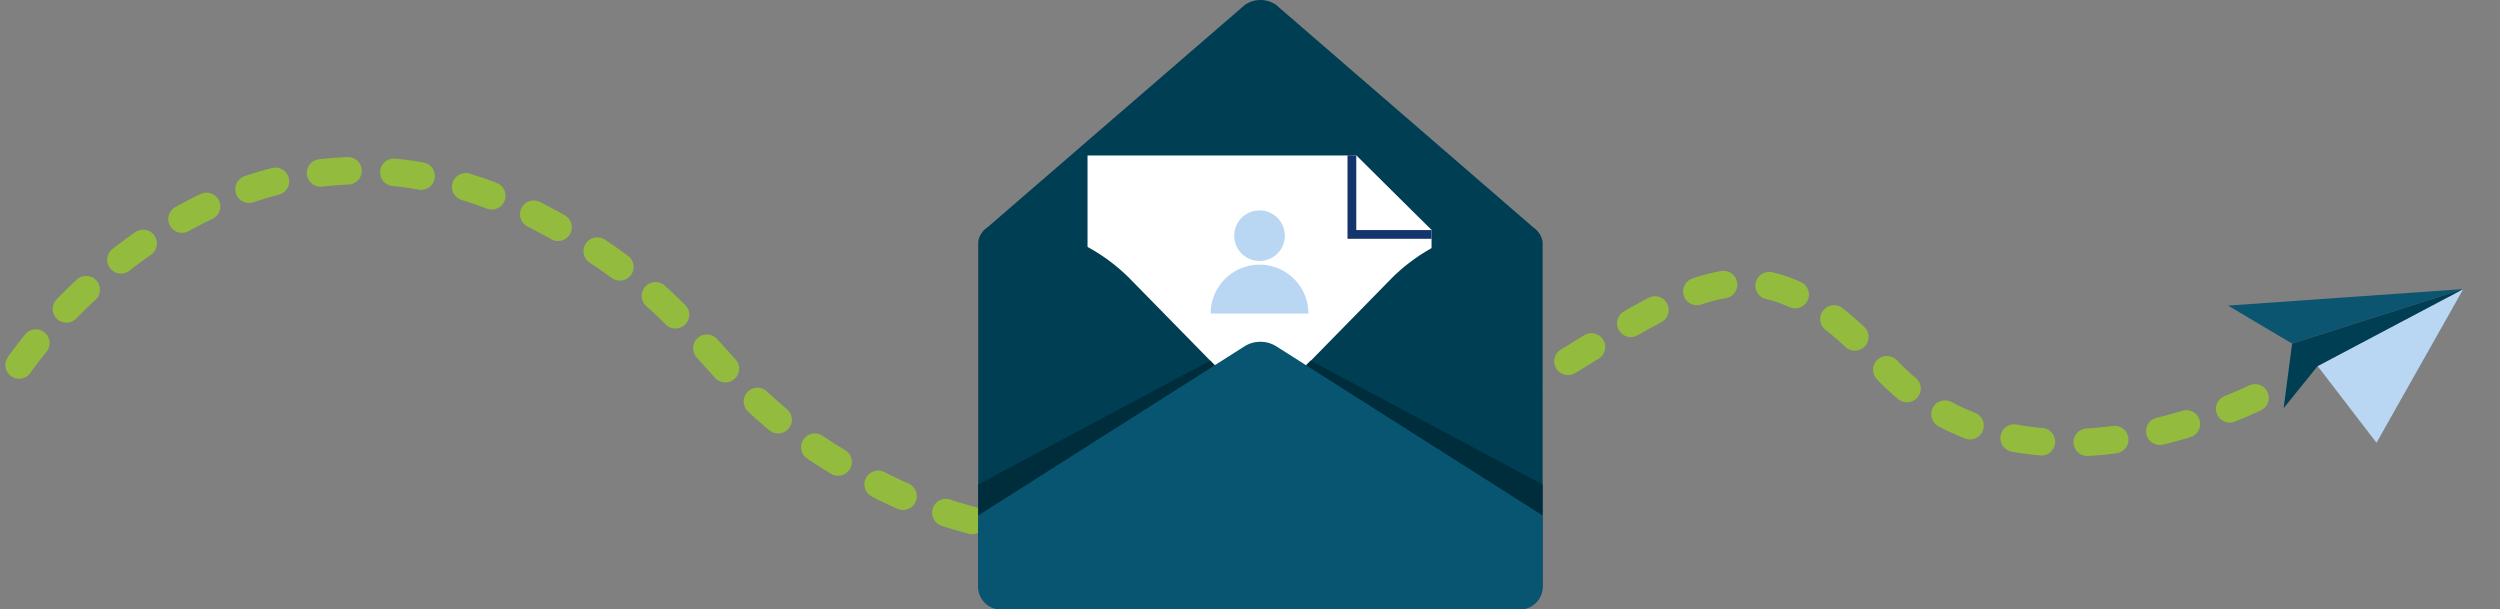
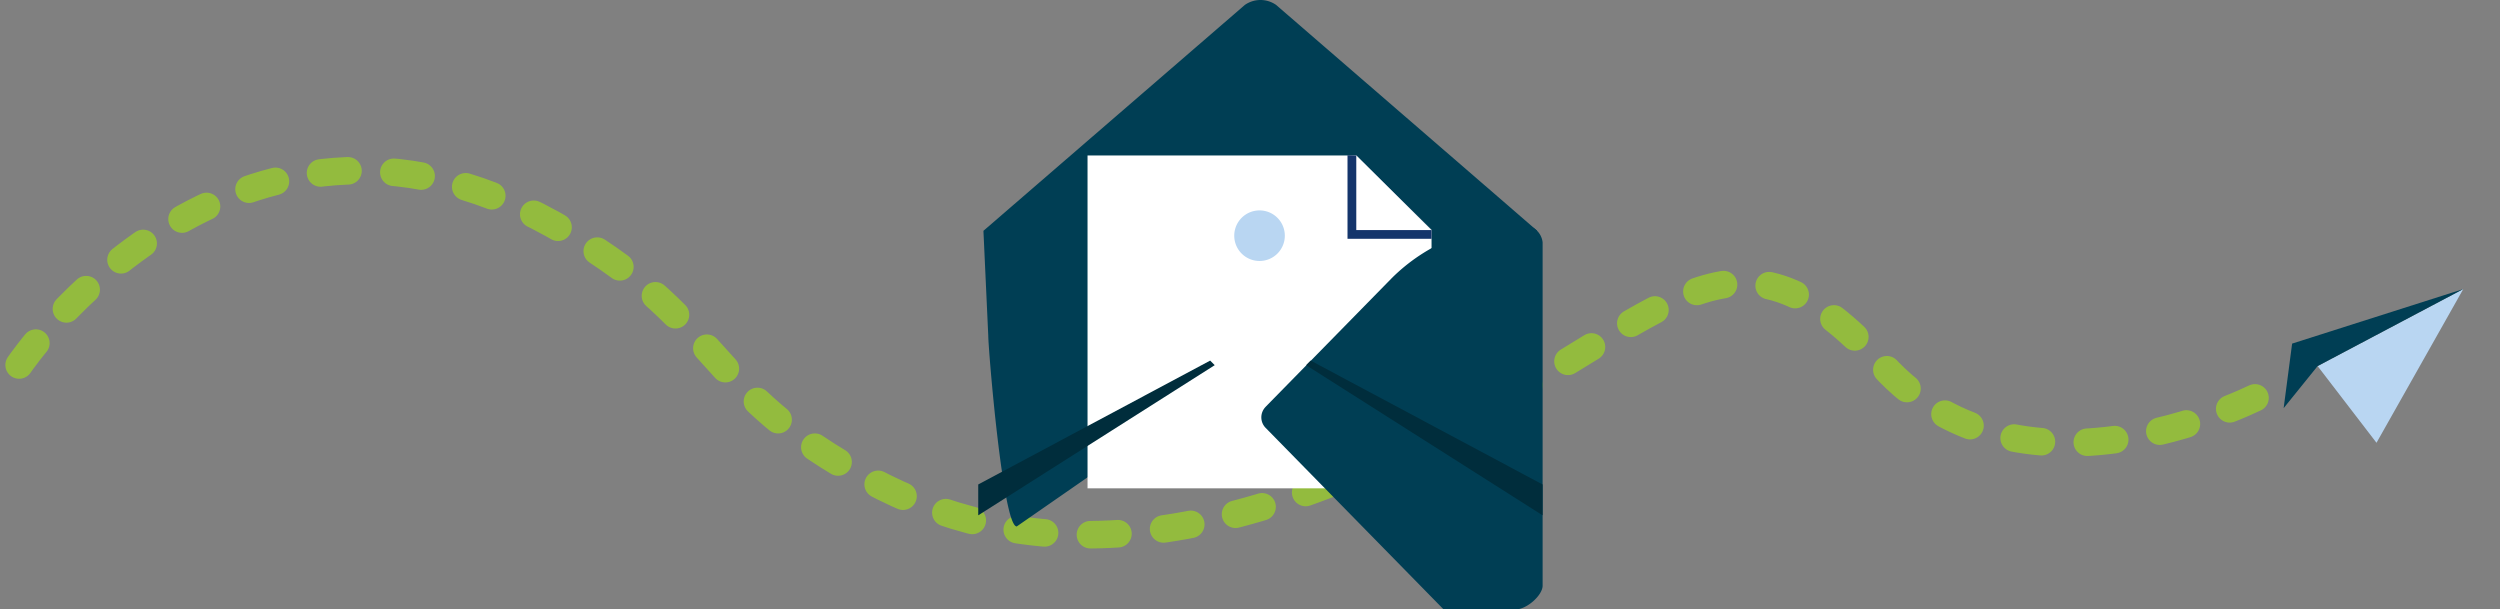
<svg xmlns="http://www.w3.org/2000/svg" width="272.271" height="66.374" viewBox="0 0 272.271 66.374">
  <rect x="0" y="0" width="272.271" height="66.374" fill="#808080" stroke="none" />
  <defs>
    <clipPath id="clip-path">
      <rect id="Rectangle_218" data-name="Rectangle 218" width="270" height="66.374" fill="none" />
    </clipPath>
  </defs>
  <g id="Group_713" data-name="Group 713" transform="translate(-866.729 -816)">
    <path id="Path_653" data-name="Path 653" d="M-14884.187,7118.287s23.352-34.561,58.045-15.367c18.77,10.384,16.119,18.079,34.7,27.949,15.376,8.168,35,9.6,65.771-7.044,22.054-11.932,28.809-22.716,44.405-5.537s41.914,2.925,41.914,2.925" transform="translate(15753 -6262.536)" fill="none" stroke="#93bb3e" stroke-linecap="round" stroke-width="3" stroke-dasharray="3 5" />
    <g id="Group_366" data-name="Group 366" transform="translate(869 816)">
      <g id="Group_365" data-name="Group 365" clip-path="url(#clip-path)">
        <path id="Path_371" data-name="Path 371" d="M3078.934,375.8l-8.146,14.429-1.305,2.312-1.775-2.312-4.638-6.042Z" transform="translate(-2812.934 -344.319)" fill="#b9d6f2" />
-         <path id="Path_372" data-name="Path 372" d="M2971.083,375.8l-18.639,5.94-6.982-4.141Z" transform="translate(-2705.083 -344.319)" fill="#0c5571" />
        <path id="Path_373" data-name="Path 373" d="M3038.057,375.8l-15.863,8.387-3.7,4.583.923-7.03Z" transform="translate(-2772.057 -344.319)" fill="#003e54" />
        <path id="Path_374" data-name="Path 374" d="M1323.764,25.111l-1.483,9.2L1322,36.073c0,1.367-2.92,19.371-4.432,19.371l-23.915-16.524-26.542,18.415c-1.512,0-3.1-19.374-3.1-20.741l-.105-2.286-.423-9.17,4.267-3.687,24.2-20.912a2.969,2.969,0,0,1,3.412,0l24.177,20.912Z" transform="translate(-1158.65 0)" fill="#003e54" />
        <path id="Path_375" data-name="Path 375" d="M1437.659,212.227v28.127h-37.466V204.106h29.263Z" transform="translate(-1284.022 -187.172)" fill="#fff" />
        <path id="Path_376" data-name="Path 376" d="M1750.61,211.837v.949h-9.152v-9.1l.949.035Z" transform="translate(-1596.974 -186.782)" fill="#14356b" />
        <path id="Path_377" data-name="Path 377" d="M1761.1,212.227h-8.2v-8.121Z" transform="translate(-1607.46 -187.172)" fill="#fff" />
        <path id="Path_378" data-name="Path 378" d="M1628.79,315.3l13.716-13.991a19.82,19.82,0,0,1,14.14-5.774,2.113,2.113,0,0,1,2.294,1.865v37.4c0,1.03-1.713,2.593-2.98,2.593h-7.793l-19.376-19.765a1.632,1.632,0,0,1,0-2.323" transform="translate(-1493.207 -271.013)" fill="#003e54" />
-         <path id="Path_379" data-name="Path 379" d="M1286.875,314.991,1273.159,301a19.82,19.82,0,0,0-14.14-5.774,2.113,2.113,0,0,0-2.294,1.865V334.71a3.035,3.035,0,0,0,2.738,2.395l8.036-.026,19.376-19.765a1.632,1.632,0,0,0,0-2.323" transform="translate(-1152.458 -270.731)" fill="#003e54" />
-         <path id="Path_380" data-name="Path 380" d="M1318.189,467.531V475.6a2.508,2.508,0,0,1-2.738,2.183h-55.99a2.508,2.508,0,0,1-2.738-2.183v-8.065l29.027-18.429a3.184,3.184,0,0,1,1.609-.474,3.219,3.219,0,0,1,1.8.474Z" transform="translate(-1152.457 -411.405)" fill="#075571" />
        <path id="Path_381" data-name="Path 381" d="M1256.725,486.824l25.26-13.492.494.5-25.754,16.352Z" transform="translate(-1152.458 -434.061)" fill="#002d3c" />
        <path id="Path_382" data-name="Path 382" d="M1712.9,486.824l-25.26-13.492-.494.5,25.754,16.352Z" transform="translate(-1547.171 -434.061)" fill="#002d3c" />
-         <path id="Path_383" data-name="Path 383" d="M1567.147,347.415a5.322,5.322,0,0,0-5.323,5.323h10.645a5.323,5.323,0,0,0-5.323-5.323" transform="translate(-1432.243 -318.591)" fill="#b9d6f2" />
        <path id="Path_384" data-name="Path 384" d="M1598.29,278.942a2.754,2.754,0,1,1-2.754-2.754,2.754,2.754,0,0,1,2.754,2.754" transform="translate(-1460.633 -253.273)" fill="#b9d6f2" />
      </g>
    </g>
  </g>
</svg>